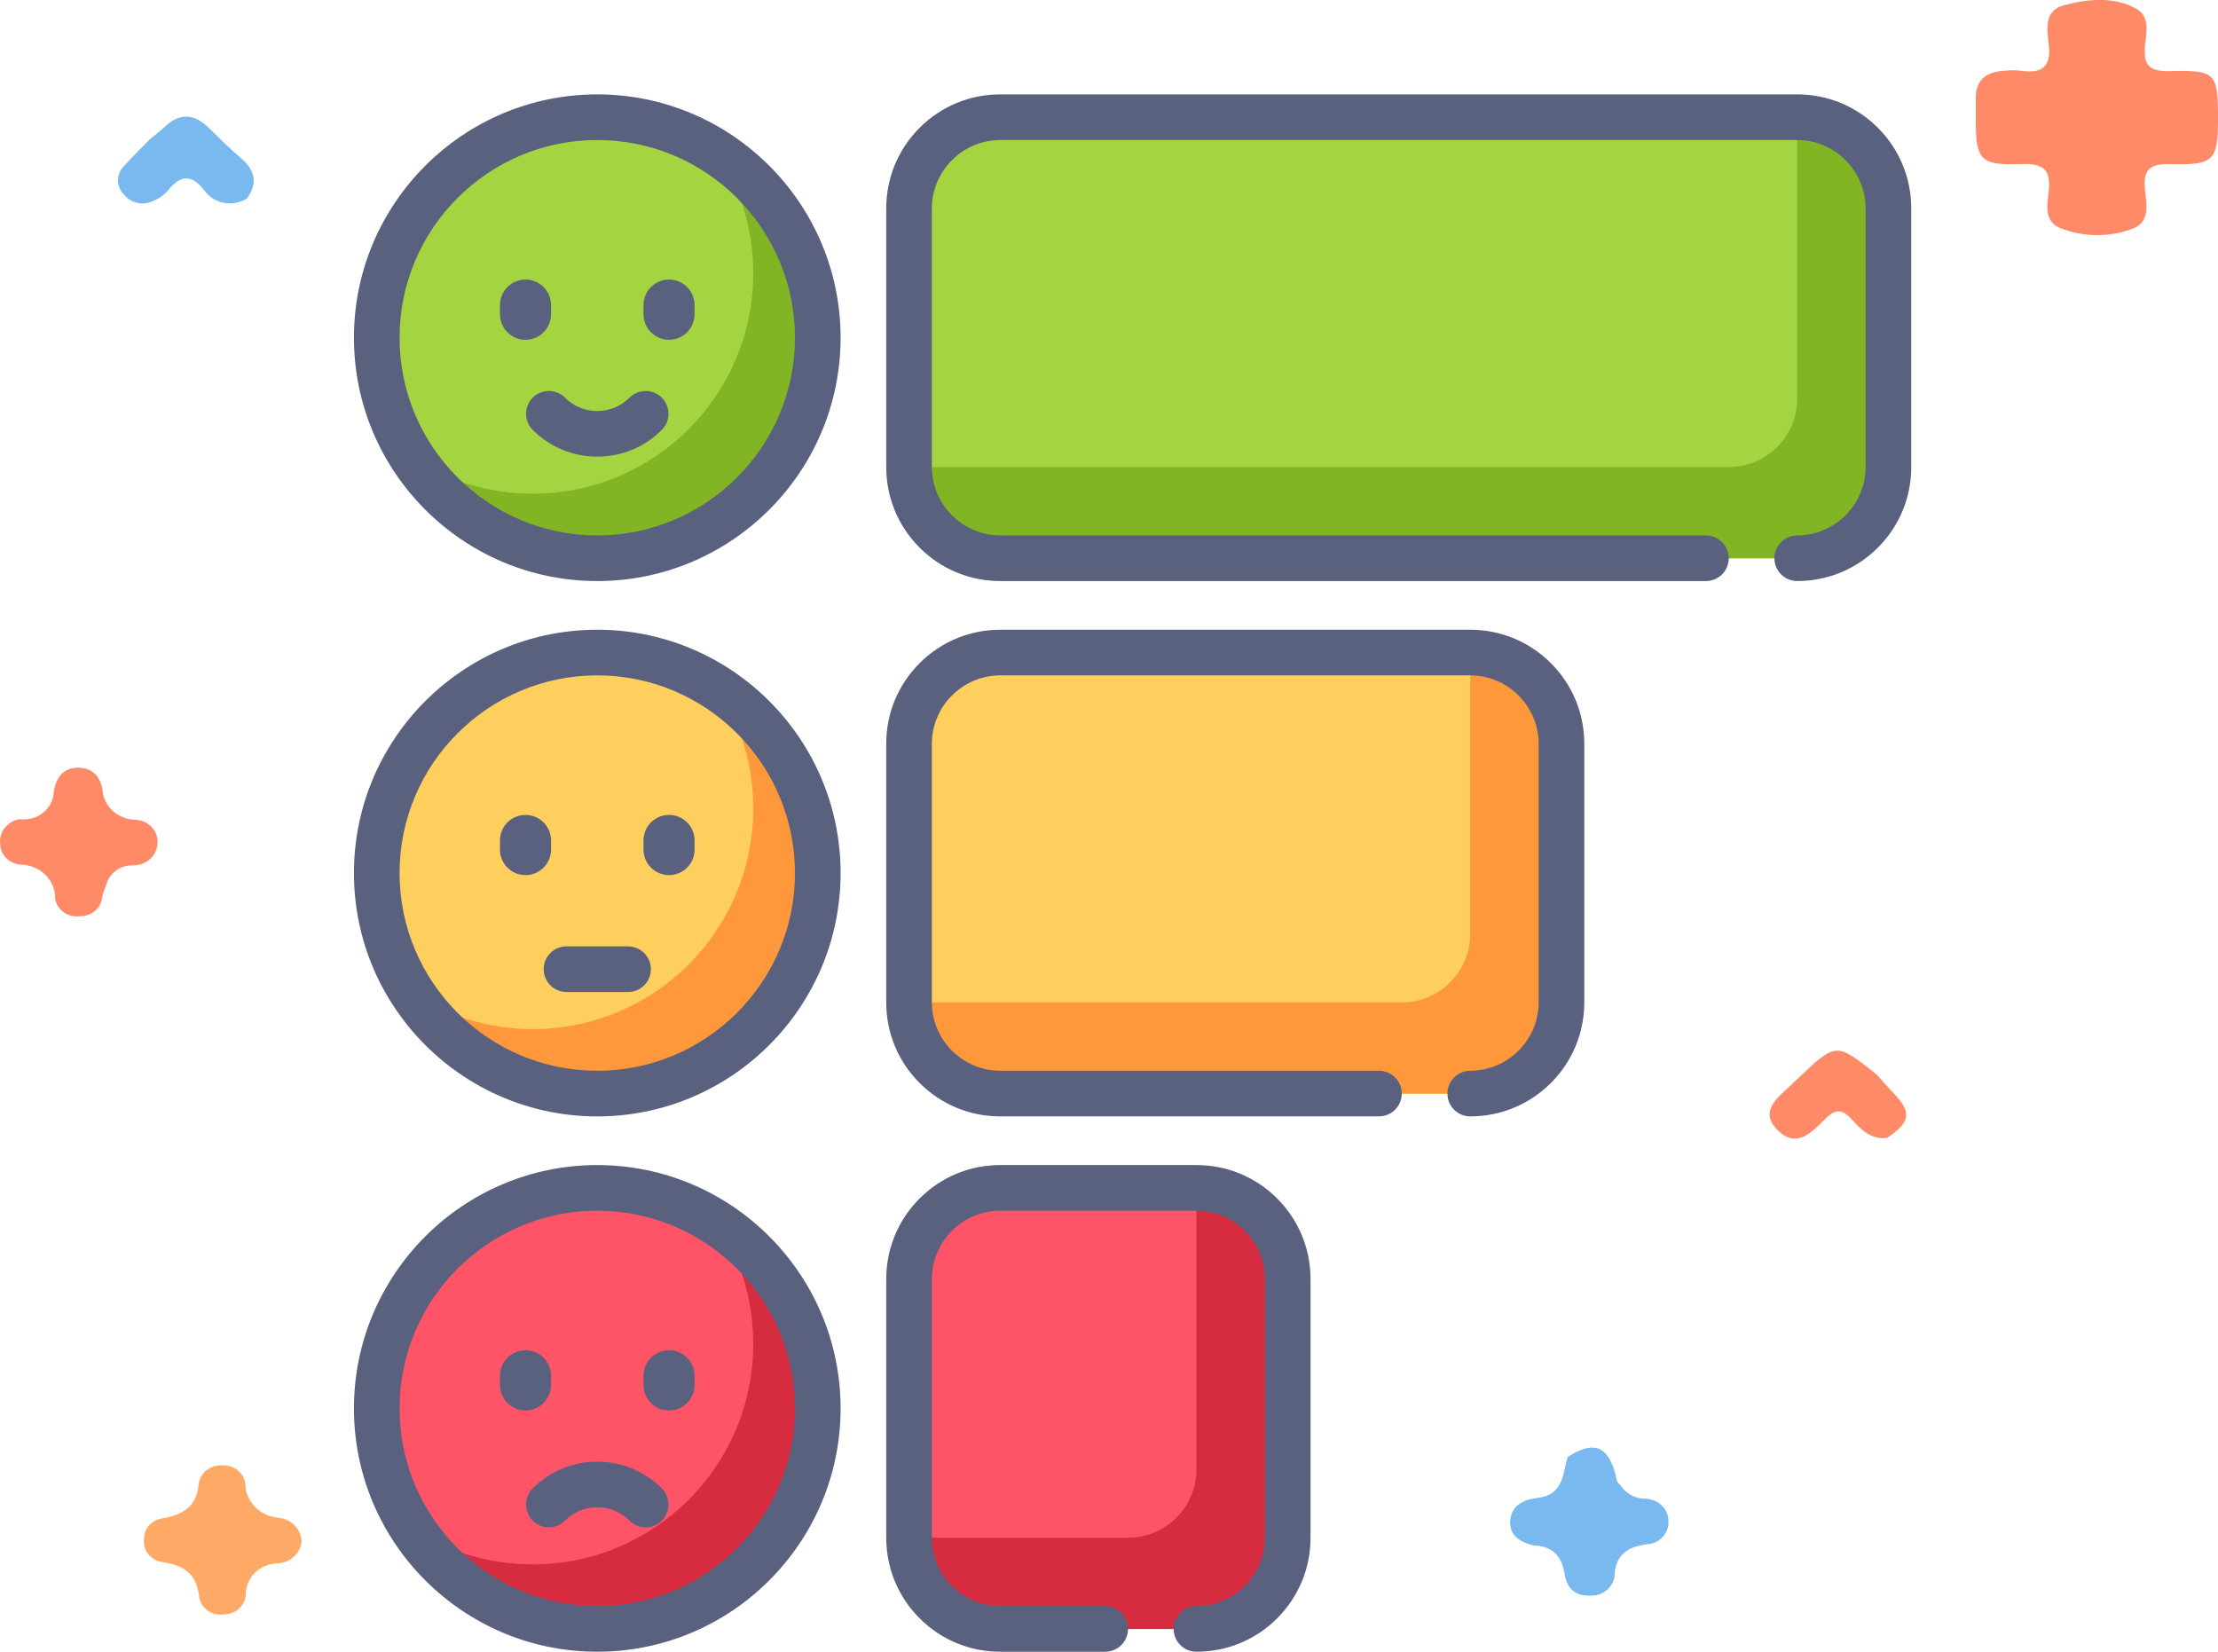
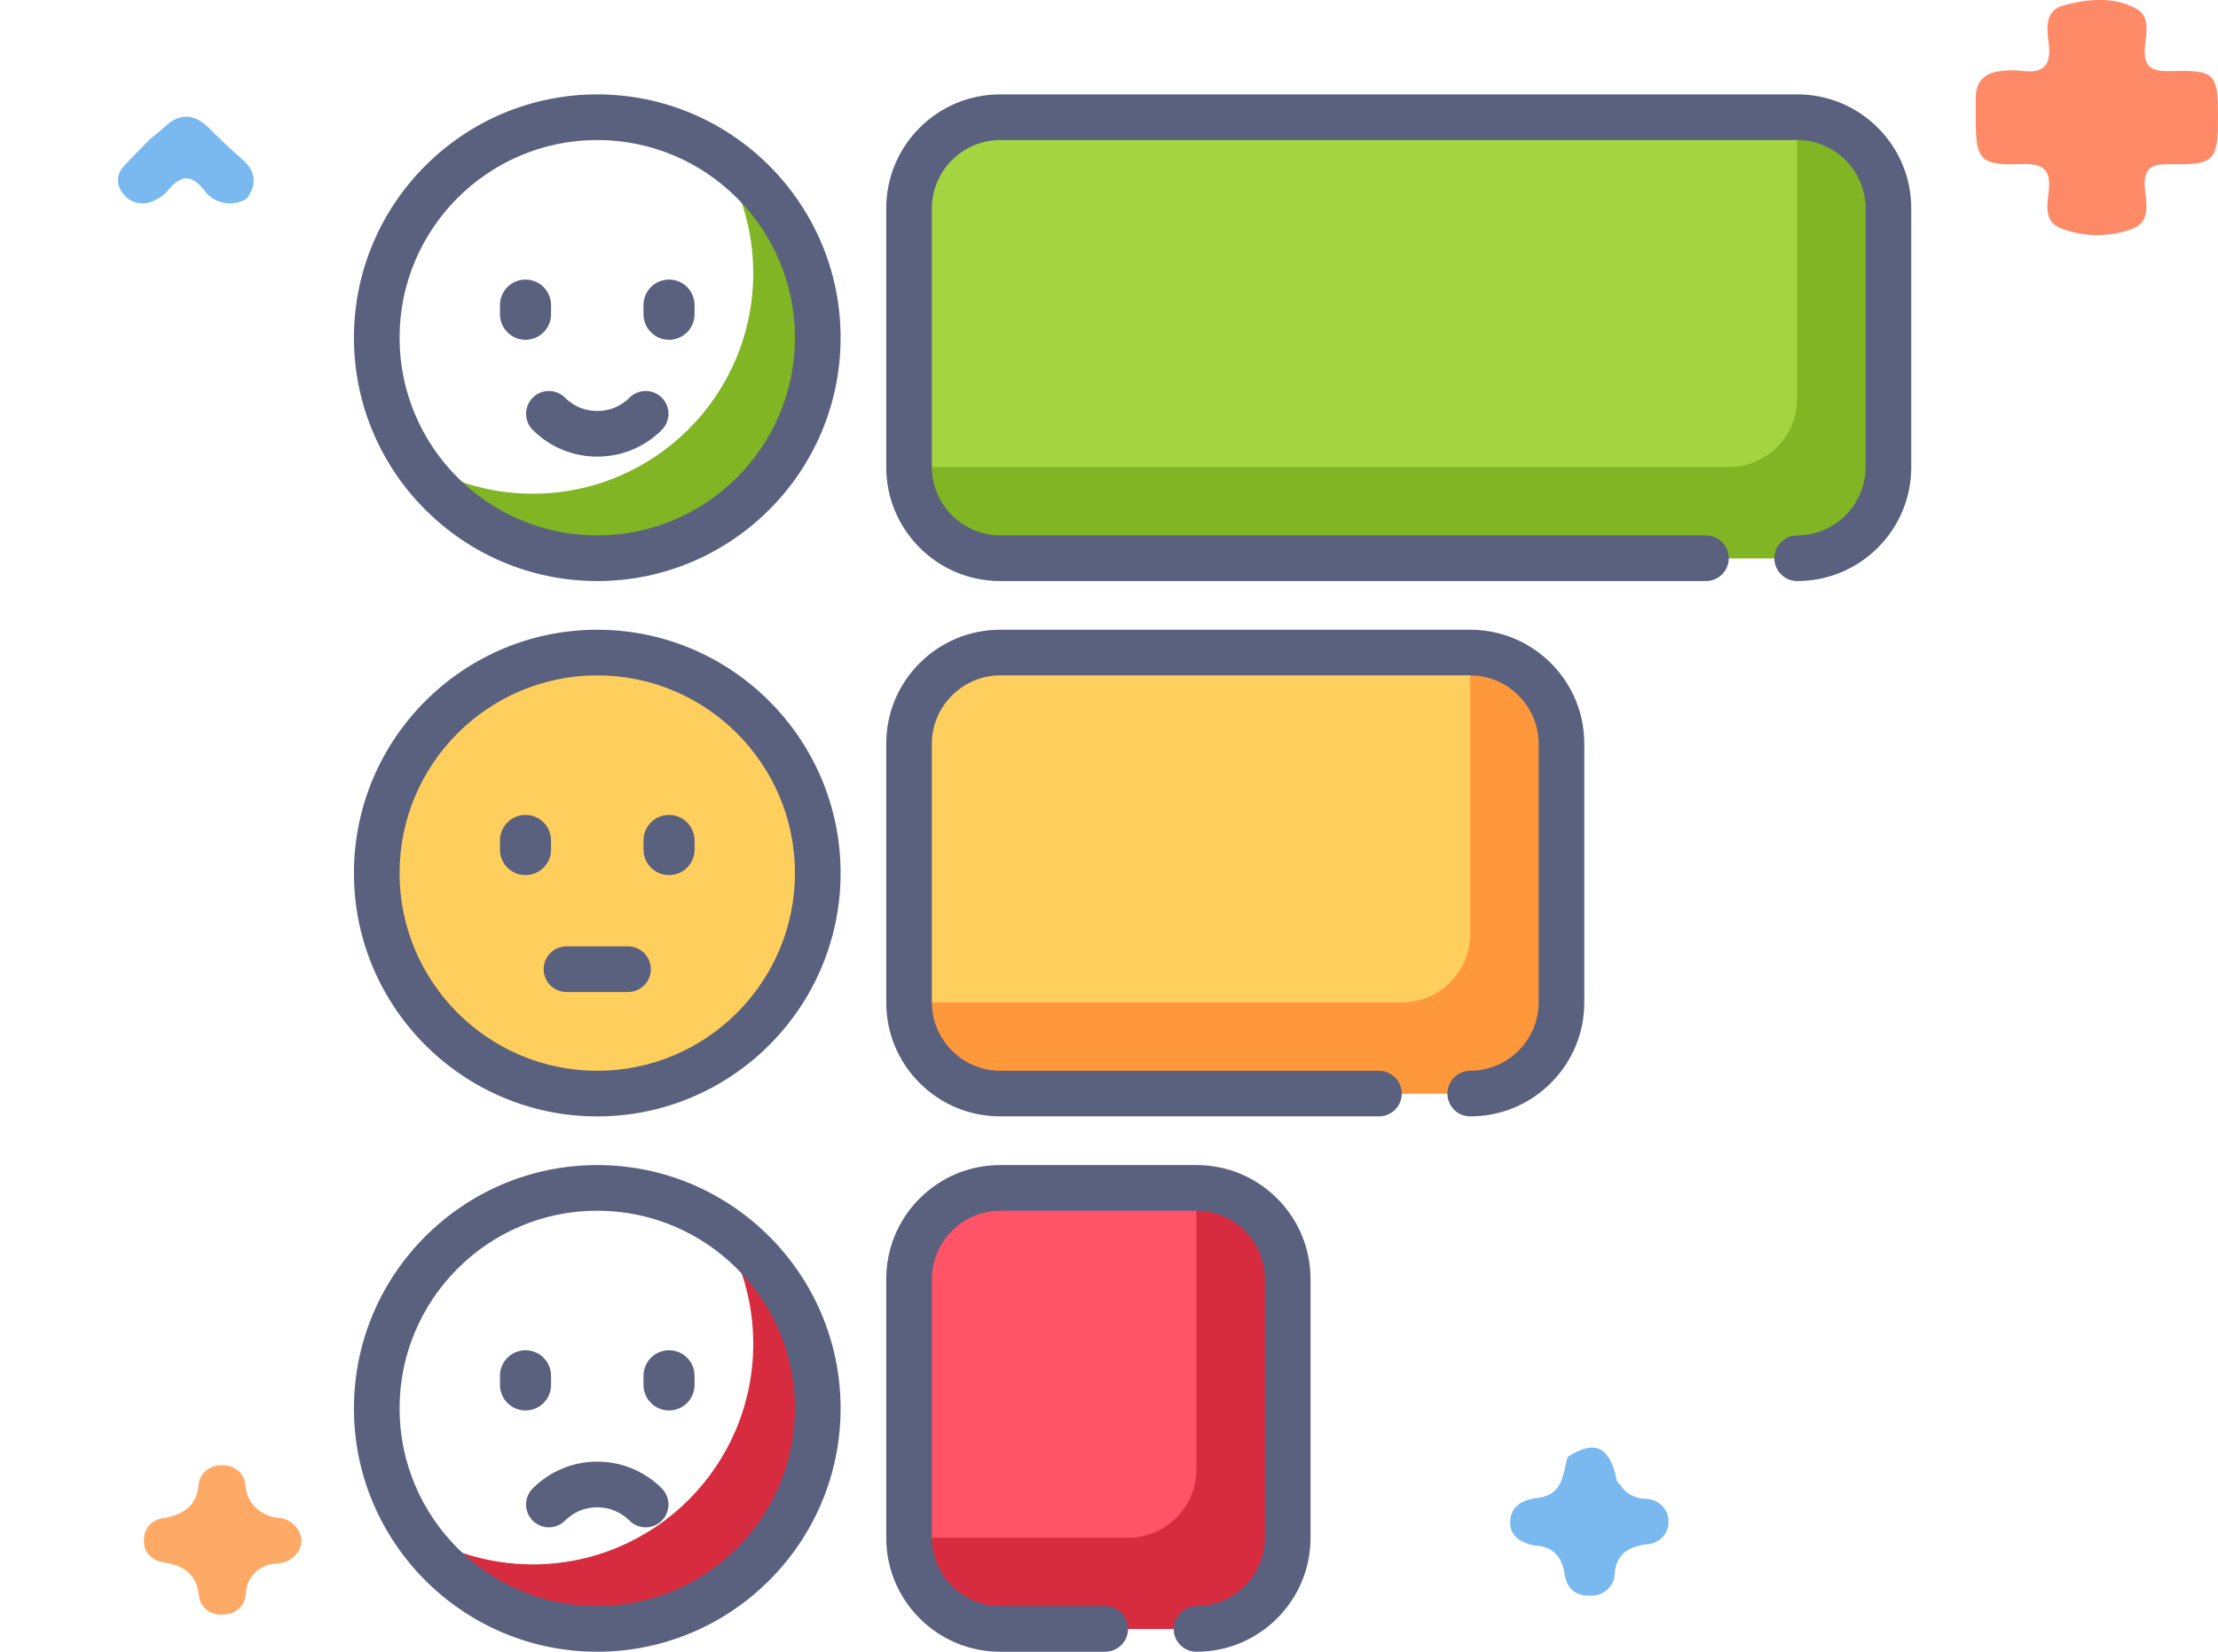
<svg xmlns="http://www.w3.org/2000/svg" width="94" height="70" viewBox="0 0 94 70" fill="none">
  <path d="M64.997 65.495C64.418 65.361 63.962 65.065 64.002 64.459C64.045 63.826 64.516 63.556 65.169 63.48C66.249 63.355 66.23 62.471 66.435 61.75C67.507 61.051 68.119 61.254 68.448 62.429C68.499 62.609 68.489 62.808 68.672 62.933C68.782 63.114 68.941 63.263 69.132 63.366C69.324 63.468 69.541 63.521 69.761 63.517C70.021 63.53 70.266 63.639 70.443 63.819C70.62 64 70.716 64.239 70.71 64.485C70.715 64.607 70.695 64.729 70.65 64.843C70.606 64.958 70.538 65.063 70.451 65.152C70.363 65.242 70.258 65.314 70.141 65.365C70.024 65.416 69.897 65.445 69.769 65.449C69.02 65.553 68.515 65.857 68.433 66.652C68.437 66.782 68.412 66.912 68.361 67.032C68.309 67.153 68.232 67.262 68.134 67.353C68.036 67.444 67.92 67.515 67.791 67.562C67.663 67.608 67.526 67.629 67.389 67.624C66.703 67.641 66.4 67.27 66.309 66.701C66.192 65.972 65.822 65.52 64.997 65.495Z" fill="#79B9EF" />
-   <path d="M79.978 48.222C79.255 48.309 78.849 47.84 78.445 47.404C78.057 46.984 77.764 47.011 77.367 47.408C76.805 47.969 76.131 48.711 75.323 47.882C74.532 47.072 75.372 46.494 75.944 45.946C76.04 45.854 76.137 45.763 76.233 45.671C77.817 44.17 77.817 44.17 79.527 45.534C79.766 45.798 80 46.065 80.247 46.323C81.031 47.137 80.972 47.56 79.978 48.222Z" fill="#FF8A68" />
  <path d="M12.783 65.31C12.764 65.556 12.652 65.788 12.466 65.962C12.28 66.136 12.034 66.24 11.774 66.255C11.411 66.261 11.065 66.403 10.811 66.648C10.558 66.894 10.416 67.225 10.418 67.568C10.408 67.798 10.304 68.016 10.128 68.174C9.952 68.333 9.717 68.421 9.474 68.419C9.353 68.435 9.23 68.428 9.112 68.399C8.994 68.37 8.884 68.318 8.787 68.248C8.691 68.177 8.61 68.089 8.55 67.989C8.49 67.889 8.452 67.778 8.438 67.663C8.336 66.714 7.815 66.339 6.876 66.201C6.634 66.162 6.418 66.036 6.274 65.848C6.13 65.66 6.07 65.426 6.106 65.197C6.107 64.984 6.192 64.779 6.342 64.621C6.493 64.463 6.7 64.364 6.924 64.341C7.776 64.186 8.347 63.824 8.417 62.902C8.444 62.671 8.564 62.458 8.753 62.309C8.941 62.159 9.183 62.084 9.428 62.1C9.672 62.09 9.911 62.171 10.093 62.326C10.274 62.481 10.385 62.697 10.4 62.928C10.415 63.287 10.569 63.628 10.833 63.886C11.097 64.144 11.452 64.3 11.83 64.326C12.086 64.358 12.321 64.474 12.495 64.654C12.669 64.834 12.771 65.066 12.783 65.31Z" fill="#FEAA66" />
  <path d="M6.366 5.888C6.57 5.718 6.785 5.559 6.977 5.377C7.613 4.772 8.224 4.812 8.837 5.408C9.289 5.849 9.734 6.299 10.217 6.707C10.829 7.224 10.924 7.776 10.462 8.415C10.319 8.504 10.158 8.566 9.989 8.597C9.82 8.627 9.647 8.626 9.479 8.593C9.31 8.56 9.151 8.496 9.009 8.404C8.867 8.312 8.745 8.195 8.651 8.059C8.071 7.328 7.615 7.45 7.1 8.093C6.949 8.268 6.756 8.406 6.537 8.496C6.328 8.611 6.082 8.648 5.846 8.602C5.61 8.556 5.399 8.43 5.255 8.247C5.089 8.081 4.997 7.86 5 7.631C5.003 7.402 5.099 7.183 5.269 7.021C5.62 6.633 5.999 6.266 6.366 5.888Z" fill="#79B9EF" />
-   <path d="M0.816 34.714C0.994 34.739 1.176 34.728 1.349 34.682C1.522 34.636 1.683 34.556 1.821 34.447C1.96 34.338 2.072 34.202 2.151 34.049C2.229 33.896 2.273 33.729 2.279 33.559C2.367 32.993 2.649 32.538 3.293 32.535C3.904 32.533 4.261 32.889 4.346 33.504C4.375 33.83 4.528 34.135 4.776 34.362C5.025 34.59 5.352 34.723 5.698 34.739C5.827 34.739 5.954 34.763 6.073 34.81C6.192 34.857 6.301 34.925 6.392 35.012C6.483 35.098 6.555 35.201 6.604 35.313C6.653 35.426 6.678 35.547 6.678 35.669C6.683 35.8 6.659 35.93 6.609 36.051C6.56 36.173 6.485 36.284 6.389 36.378C6.293 36.472 6.178 36.546 6.051 36.597C5.924 36.648 5.787 36.674 5.65 36.674C5.393 36.664 5.14 36.737 4.934 36.882C4.727 37.027 4.579 37.234 4.514 37.47C4.439 37.648 4.377 37.83 4.328 38.016C4.311 38.244 4.2 38.457 4.019 38.609C3.838 38.762 3.601 38.841 3.36 38.83C3.239 38.844 3.117 38.835 3 38.803C2.884 38.772 2.775 38.719 2.68 38.648C2.585 38.577 2.505 38.488 2.447 38.388C2.388 38.287 2.351 38.177 2.337 38.063C2.339 37.877 2.302 37.693 2.229 37.521C2.156 37.349 2.047 37.193 1.909 37.061C1.772 36.929 1.608 36.824 1.427 36.752C1.247 36.68 1.053 36.642 0.857 36.642C0.632 36.62 0.422 36.523 0.267 36.367C0.111 36.212 0.02 36.008 0.01 35.794C-0.026 35.551 0.037 35.304 0.187 35.103C0.337 34.902 0.562 34.763 0.816 34.714Z" fill="#FF8A68" />
  <path d="M94 5.009C94 6.804 93.839 7.001 91.999 6.957C91.166 6.936 90.834 7.13 90.9 7.966C90.951 8.603 91.194 9.453 90.283 9.729C89.312 10.067 88.241 10.04 87.289 9.655C86.603 9.347 86.769 8.637 86.828 8.083C86.921 7.201 86.611 6.915 85.658 6.953C83.939 7.022 83.736 6.774 83.734 5.13C83.734 4.807 83.737 4.484 83.734 4.161C83.73 3.401 84.164 3.043 84.93 2.998C85.168 2.974 85.408 2.974 85.646 2.998C86.574 3.133 86.932 2.803 86.829 1.897C86.759 1.278 86.607 0.456 87.45 0.229C88.452 -0.042 89.555 -0.164 90.519 0.359C91.157 0.705 90.948 1.415 90.904 1.969C90.841 2.753 91.078 3.038 91.963 3.014C93.905 2.96 94.001 3.1 94 5.009Z" fill="#FF8A68" />
-   <path d="M34.658 14.315C34.658 19.476 30.474 23.66 25.312 23.66C20.151 23.66 15.967 19.476 15.967 14.315C15.967 9.153 20.151 4.969 25.312 4.969C30.474 4.969 34.658 9.153 34.658 14.315Z" fill="#A4D541" />
  <path d="M30.409 6.48C31.399 7.996 31.925 9.767 31.923 11.577C31.923 16.739 27.739 20.923 22.577 20.923C20.767 20.925 18.996 20.399 17.48 19.409C19.148 21.966 22.032 23.658 25.312 23.658C30.473 23.658 34.658 19.473 34.658 14.312C34.658 11.031 32.966 8.148 30.409 6.48Z" fill="#81B524" />
  <path d="M76.166 23.66H42.393C40.257 23.66 38.525 21.929 38.525 19.793V8.836C38.525 6.7 40.257 4.969 42.393 4.969H76.166C78.302 4.969 80.033 6.7 80.033 8.836V19.793C80.033 21.929 78.302 23.66 76.166 23.66Z" fill="#A4D541" />
  <path d="M42.393 23.66H76.166C78.302 23.66 80.033 21.929 80.033 19.793V8.836C80.033 6.7 78.302 4.969 76.166 4.969V16.893C76.166 18.494 74.867 19.793 73.266 19.793H38.525C38.525 21.929 40.257 23.66 42.393 23.66Z" fill="#81B524" />
  <path d="M34.658 37.002C34.658 42.163 30.474 46.348 25.312 46.348C20.151 46.348 15.967 42.163 15.967 37.002C15.967 31.84 20.151 27.656 25.312 27.656C30.474 27.656 34.658 31.84 34.658 37.002Z" fill="#FFCF5D" />
-   <path d="M30.409 29.168C31.399 30.683 31.925 32.455 31.923 34.265C31.923 39.427 27.739 43.611 22.577 43.611C20.767 43.613 18.996 43.087 17.48 42.097C19.148 44.654 22.032 46.346 25.312 46.346C30.473 46.346 34.658 42.161 34.658 37C34.658 33.719 32.966 30.836 30.409 29.168Z" fill="#FF983B" />
  <path d="M62.309 46.348H42.393C40.257 46.348 38.525 44.616 38.525 42.48V31.523C38.525 29.387 40.257 27.656 42.393 27.656H62.309C64.445 27.656 66.176 29.387 66.176 31.523V42.48C66.176 44.616 64.445 46.348 62.309 46.348Z" fill="#FFCF5D" />
  <path d="M42.393 46.348H62.309C64.445 46.348 66.176 44.616 66.176 42.48V31.523C66.176 29.387 64.445 27.656 62.309 27.656V39.58C62.309 41.182 61.01 42.48 59.408 42.48H38.525C38.525 44.616 40.257 46.348 42.393 46.348Z" fill="#FF983B" />
-   <path d="M34.658 59.69C34.658 64.851 30.474 69.035 25.312 69.035C20.151 69.035 15.967 64.851 15.967 59.69C15.967 54.528 20.151 50.344 25.312 50.344C30.474 50.344 34.658 54.528 34.658 59.69Z" fill="#FF5368" />
  <path d="M30.409 51.855C31.399 53.371 31.925 55.142 31.923 56.952C31.923 62.114 27.739 66.298 22.577 66.298C20.767 66.3 18.996 65.774 17.48 64.784C19.148 67.341 22.032 69.033 25.312 69.033C30.473 69.033 34.658 64.848 34.658 59.687C34.658 56.406 32.966 53.523 30.409 51.855Z" fill="#D72B40" />
  <path d="M50.707 69.035H42.393C40.257 69.035 38.525 67.304 38.525 65.168V54.211C38.525 52.075 40.257 50.344 42.393 50.344H50.707C52.843 50.344 54.574 52.075 54.574 54.211V65.168C54.574 67.304 52.843 69.035 50.707 69.035Z" fill="#FF5368" />
  <path d="M42.393 69.035H50.707C52.843 69.035 54.574 67.304 54.574 65.168V54.211C54.574 52.075 52.843 50.344 50.707 50.344V62.268C50.707 63.869 49.408 65.168 47.807 65.168H38.525C38.525 67.304 40.257 69.035 42.393 69.035Z" fill="#D72B40" />
  <path d="M25.312 4C19.626 4 15 8.626 15 14.312C15 19.999 19.626 24.625 25.312 24.625C30.999 24.625 35.625 19.999 35.625 14.312C35.625 8.626 30.999 4 25.312 4ZM25.312 22.691C20.692 22.691 16.934 18.933 16.934 14.312C16.934 9.693 20.692 5.934 25.312 5.934C29.933 5.934 33.691 9.693 33.691 14.312C33.691 18.933 29.933 22.691 25.312 22.691ZM79.585 5.415C78.672 4.502 77.458 4 76.166 4H42.393C41.101 4 39.888 4.502 38.974 5.415C38.061 6.329 37.559 7.542 37.559 8.834V19.791C37.559 21.083 38.061 22.297 38.974 23.21C39.888 24.122 41.101 24.625 42.393 24.625H72.299C72.832 24.625 73.266 24.191 73.266 23.658C73.266 23.125 72.832 22.691 72.299 22.691H42.393C40.797 22.689 39.495 21.388 39.492 19.791V8.834C39.495 7.238 40.797 5.936 42.393 5.934H76.166C77.763 5.936 79.064 7.238 79.066 8.834V19.791C79.064 21.388 77.763 22.689 76.166 22.691C75.634 22.691 75.199 23.125 75.199 23.658C75.199 24.192 75.634 24.625 76.166 24.625H76.169C77.459 24.623 78.672 24.121 79.585 23.21C80.498 22.297 81 21.083 81 19.791V8.834C81 7.542 80.498 6.329 79.585 5.415ZM25.312 26.688C19.626 26.688 15 31.314 15 37.001C15 42.687 19.626 47.313 25.312 47.313C30.999 47.313 35.625 42.687 35.625 37.001C35.625 31.314 30.999 26.688 25.312 26.688ZM25.312 45.379C20.692 45.379 16.934 41.62 16.934 37.001C16.934 32.38 20.692 28.622 25.312 28.622C29.933 28.622 33.691 32.38 33.691 37.001C33.691 41.62 29.933 45.379 25.312 45.379ZM62.309 26.688H42.393C41.101 26.689 39.888 27.192 38.974 28.104C38.061 29.017 37.559 30.23 37.559 31.521V42.478C37.559 43.77 38.061 44.985 38.974 45.897C39.888 46.81 41.101 47.312 42.393 47.312H58.441C58.974 47.312 59.408 46.879 59.408 46.346C59.408 45.813 58.974 45.379 58.441 45.379H42.393C40.797 45.376 39.495 44.076 39.492 42.478V31.521C39.495 29.926 40.797 28.625 42.393 28.621H62.309C63.906 28.625 65.206 29.926 65.209 31.521V42.478C65.206 44.076 63.906 45.376 62.309 45.379C61.775 45.379 61.342 45.813 61.342 46.346C61.342 46.879 61.775 47.312 62.309 47.312C63.6 47.312 64.813 46.81 65.727 45.897C66.64 44.985 67.143 43.77 67.143 42.478V31.521C67.143 30.23 66.64 29.017 65.727 28.104C64.813 27.192 63.6 26.689 62.309 26.688ZM25.312 49.375C19.626 49.375 15 54.001 15 59.688C15 65.374 19.626 70 25.312 70C30.999 70 35.625 65.374 35.625 59.688C35.625 54.001 30.999 49.375 25.312 49.375ZM25.312 68.066C20.692 68.066 16.934 64.308 16.934 59.688C16.934 55.068 20.692 51.309 25.312 51.309C29.933 51.309 33.691 55.068 33.691 59.688C33.691 64.308 29.933 68.066 25.312 68.066ZM50.707 49.375H42.393C41.101 49.375 39.888 49.877 38.975 50.79C38.061 51.704 37.559 52.917 37.559 54.209V65.166C37.559 66.458 38.061 67.671 38.975 68.585C39.888 69.498 41.101 70 42.393 70H46.84C47.372 70 47.807 69.567 47.807 69.033C47.807 68.499 47.372 68.066 46.84 68.066H42.393C40.797 68.064 39.495 66.763 39.492 65.166V54.209C39.495 52.612 40.797 51.311 42.393 51.309H50.707C52.304 51.311 53.605 52.612 53.607 54.209V65.166C53.605 66.763 52.304 68.064 50.707 68.066C50.173 68.066 49.74 68.499 49.74 69.033C49.74 69.567 50.173 70 50.707 70C51.999 70 53.212 69.498 54.126 68.585C55.038 67.671 55.541 66.458 55.541 65.166V54.209C55.541 52.917 55.038 51.704 54.126 50.79C53.212 49.877 51.999 49.375 50.707 49.375Z" fill="#59617F" />
  <path d="M23.354 13.317V12.931C23.354 12.788 23.326 12.648 23.271 12.516C23.217 12.385 23.137 12.265 23.037 12.165C22.936 12.064 22.817 11.985 22.685 11.93C22.554 11.876 22.413 11.848 22.271 11.848C22.129 11.848 21.988 11.876 21.857 11.93C21.725 11.984 21.606 12.064 21.505 12.165C21.405 12.265 21.325 12.385 21.271 12.516C21.216 12.648 21.188 12.788 21.189 12.931V13.317C21.189 13.604 21.302 13.88 21.506 14.083C21.709 14.286 21.984 14.4 22.271 14.4C22.558 14.4 22.834 14.286 23.037 14.083C23.24 13.88 23.354 13.604 23.354 13.317ZM28.354 11.848C28.212 11.848 28.071 11.876 27.939 11.93C27.808 11.985 27.689 12.064 27.588 12.165C27.488 12.265 27.408 12.385 27.354 12.516C27.299 12.648 27.271 12.788 27.271 12.931V13.317C27.271 13.604 27.385 13.88 27.588 14.083C27.791 14.286 28.067 14.4 28.354 14.4C28.641 14.4 28.916 14.286 29.119 14.083C29.322 13.88 29.436 13.604 29.436 13.317V12.931C29.436 12.788 29.409 12.648 29.354 12.516C29.3 12.385 29.22 12.265 29.119 12.165C29.019 12.064 28.9 11.984 28.768 11.93C28.637 11.876 28.496 11.848 28.354 11.848ZM26.68 16.852C26.5 17.033 26.287 17.175 26.053 17.273C25.818 17.37 25.567 17.42 25.312 17.419C25.058 17.42 24.807 17.37 24.572 17.273C24.337 17.175 24.124 17.033 23.945 16.852C23.568 16.475 22.955 16.475 22.578 16.852C22.397 17.034 22.295 17.28 22.295 17.536C22.295 17.793 22.397 18.039 22.578 18.22C23.308 18.95 24.28 19.352 25.312 19.352C26.346 19.352 27.317 18.95 28.047 18.22C28.137 18.13 28.208 18.024 28.257 17.906C28.305 17.789 28.331 17.663 28.331 17.536C28.331 17.409 28.305 17.283 28.257 17.166C28.208 17.049 28.137 16.942 28.047 16.852C27.866 16.671 27.62 16.57 27.363 16.57C27.107 16.57 26.861 16.671 26.68 16.852ZM23.354 35.618C23.354 35.02 22.869 34.536 22.271 34.536C22.129 34.536 21.988 34.564 21.857 34.618C21.726 34.672 21.606 34.752 21.506 34.853C21.405 34.953 21.325 35.072 21.271 35.204C21.216 35.335 21.189 35.476 21.189 35.618V36.005C21.188 36.147 21.216 36.288 21.271 36.419C21.325 36.55 21.405 36.67 21.505 36.77C21.606 36.871 21.725 36.95 21.857 37.005C21.988 37.059 22.129 37.087 22.271 37.087C22.413 37.087 22.554 37.059 22.685 37.005C22.817 36.95 22.936 36.871 23.037 36.77C23.137 36.67 23.217 36.55 23.271 36.419C23.326 36.288 23.354 36.147 23.354 36.005V35.618ZM28.354 34.536C27.756 34.536 27.271 35.02 27.271 35.618V36.005C27.271 36.147 27.299 36.288 27.354 36.419C27.408 36.55 27.488 36.67 27.588 36.77C27.689 36.871 27.808 36.95 27.939 37.005C28.071 37.059 28.212 37.087 28.354 37.087C28.496 37.087 28.637 37.059 28.768 37.005C28.9 36.95 29.019 36.871 29.119 36.77C29.22 36.67 29.3 36.55 29.354 36.419C29.409 36.288 29.436 36.147 29.436 36.005V35.618C29.436 35.476 29.408 35.335 29.354 35.204C29.299 35.072 29.22 34.953 29.119 34.853C29.019 34.752 28.899 34.672 28.768 34.618C28.637 34.564 28.496 34.536 28.354 34.536ZM26.618 40.107H24.007C23.473 40.107 23.041 40.539 23.041 41.074C23.041 41.608 23.473 42.041 24.007 42.041H26.618C26.874 42.041 27.12 41.939 27.301 41.757C27.483 41.576 27.584 41.33 27.584 41.074C27.584 40.817 27.483 40.571 27.301 40.39C27.12 40.209 26.874 40.107 26.618 40.107ZM23.354 58.692V58.306C23.354 58.163 23.326 58.023 23.271 57.891C23.217 57.76 23.137 57.64 23.037 57.54C22.936 57.439 22.817 57.359 22.685 57.305C22.554 57.251 22.413 57.223 22.271 57.223C22.129 57.223 21.988 57.251 21.857 57.305C21.725 57.359 21.606 57.439 21.505 57.54C21.405 57.64 21.325 57.76 21.271 57.891C21.216 58.023 21.188 58.163 21.189 58.306V58.692C21.189 58.979 21.302 59.255 21.506 59.458C21.709 59.661 21.984 59.775 22.271 59.775C22.558 59.775 22.834 59.661 23.037 59.458C23.24 59.255 23.354 58.979 23.354 58.692ZM28.354 57.223C28.212 57.223 28.071 57.251 27.939 57.305C27.808 57.359 27.689 57.439 27.588 57.54C27.488 57.64 27.408 57.76 27.354 57.891C27.299 58.023 27.271 58.163 27.271 58.306V58.692C27.271 58.979 27.385 59.255 27.588 59.458C27.791 59.661 28.067 59.775 28.354 59.775C28.641 59.775 28.916 59.661 29.119 59.458C29.322 59.255 29.436 58.979 29.436 58.692V58.306C29.436 58.163 29.409 58.023 29.354 57.891C29.3 57.76 29.22 57.64 29.119 57.54C29.019 57.439 28.9 57.359 28.768 57.305C28.637 57.251 28.496 57.223 28.354 57.223ZM25.312 61.944C24.28 61.944 23.308 62.347 22.578 63.077C22.488 63.167 22.417 63.274 22.368 63.391C22.32 63.508 22.294 63.634 22.294 63.761C22.294 63.888 22.32 64.014 22.368 64.131C22.417 64.248 22.488 64.355 22.578 64.445C22.667 64.534 22.774 64.606 22.891 64.654C23.009 64.703 23.134 64.728 23.261 64.728C23.388 64.728 23.514 64.703 23.631 64.654C23.749 64.606 23.855 64.534 23.945 64.445C24.124 64.264 24.337 64.122 24.572 64.024C24.807 63.927 25.058 63.877 25.312 63.878C25.829 63.878 26.314 64.079 26.68 64.445C26.769 64.534 26.876 64.606 26.993 64.654C27.11 64.703 27.236 64.728 27.363 64.728C27.49 64.728 27.616 64.703 27.733 64.654C27.85 64.606 27.957 64.534 28.047 64.445C28.137 64.355 28.208 64.248 28.256 64.131C28.305 64.014 28.33 63.888 28.33 63.761C28.33 63.634 28.305 63.508 28.256 63.391C28.208 63.274 28.137 63.167 28.047 63.077C27.317 62.347 26.345 61.944 25.312 61.944Z" fill="#59617F" />
</svg>